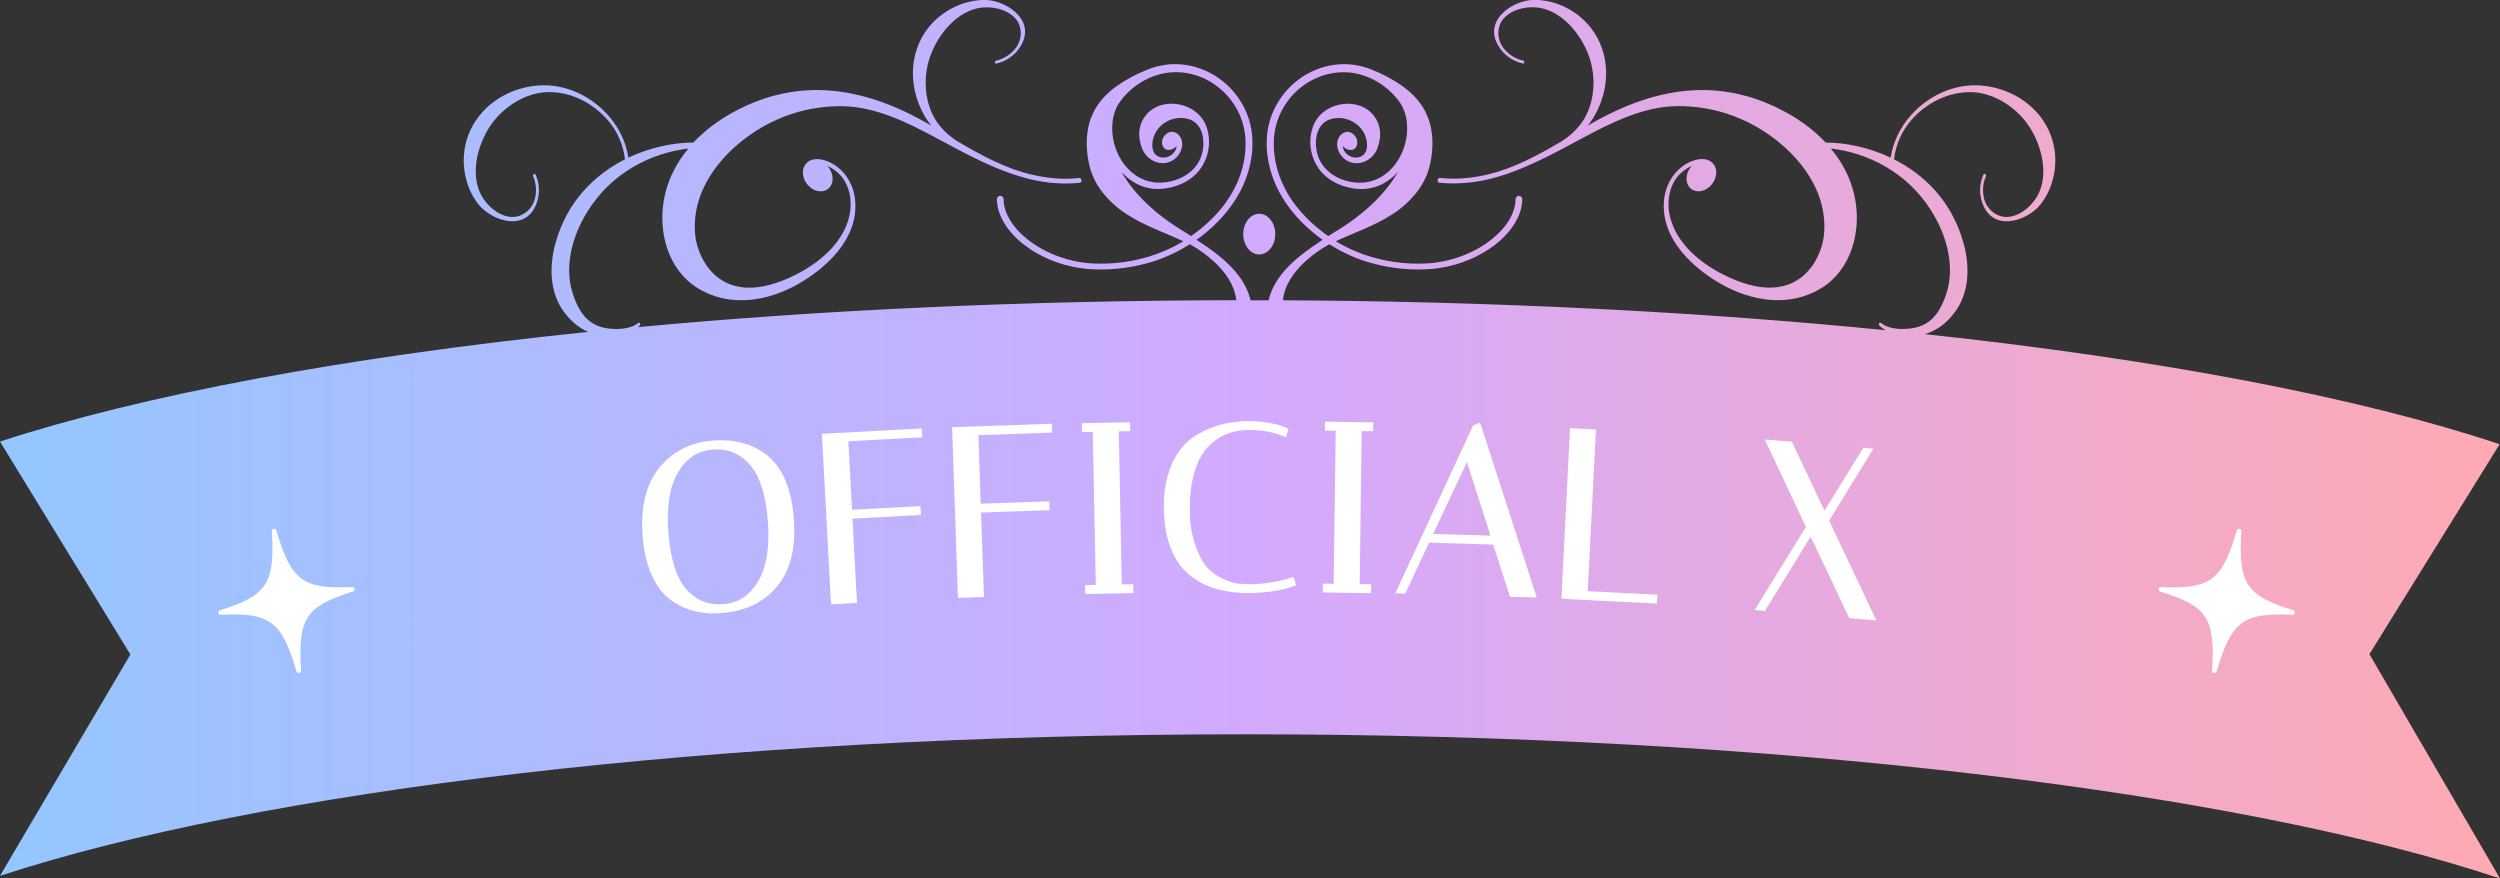
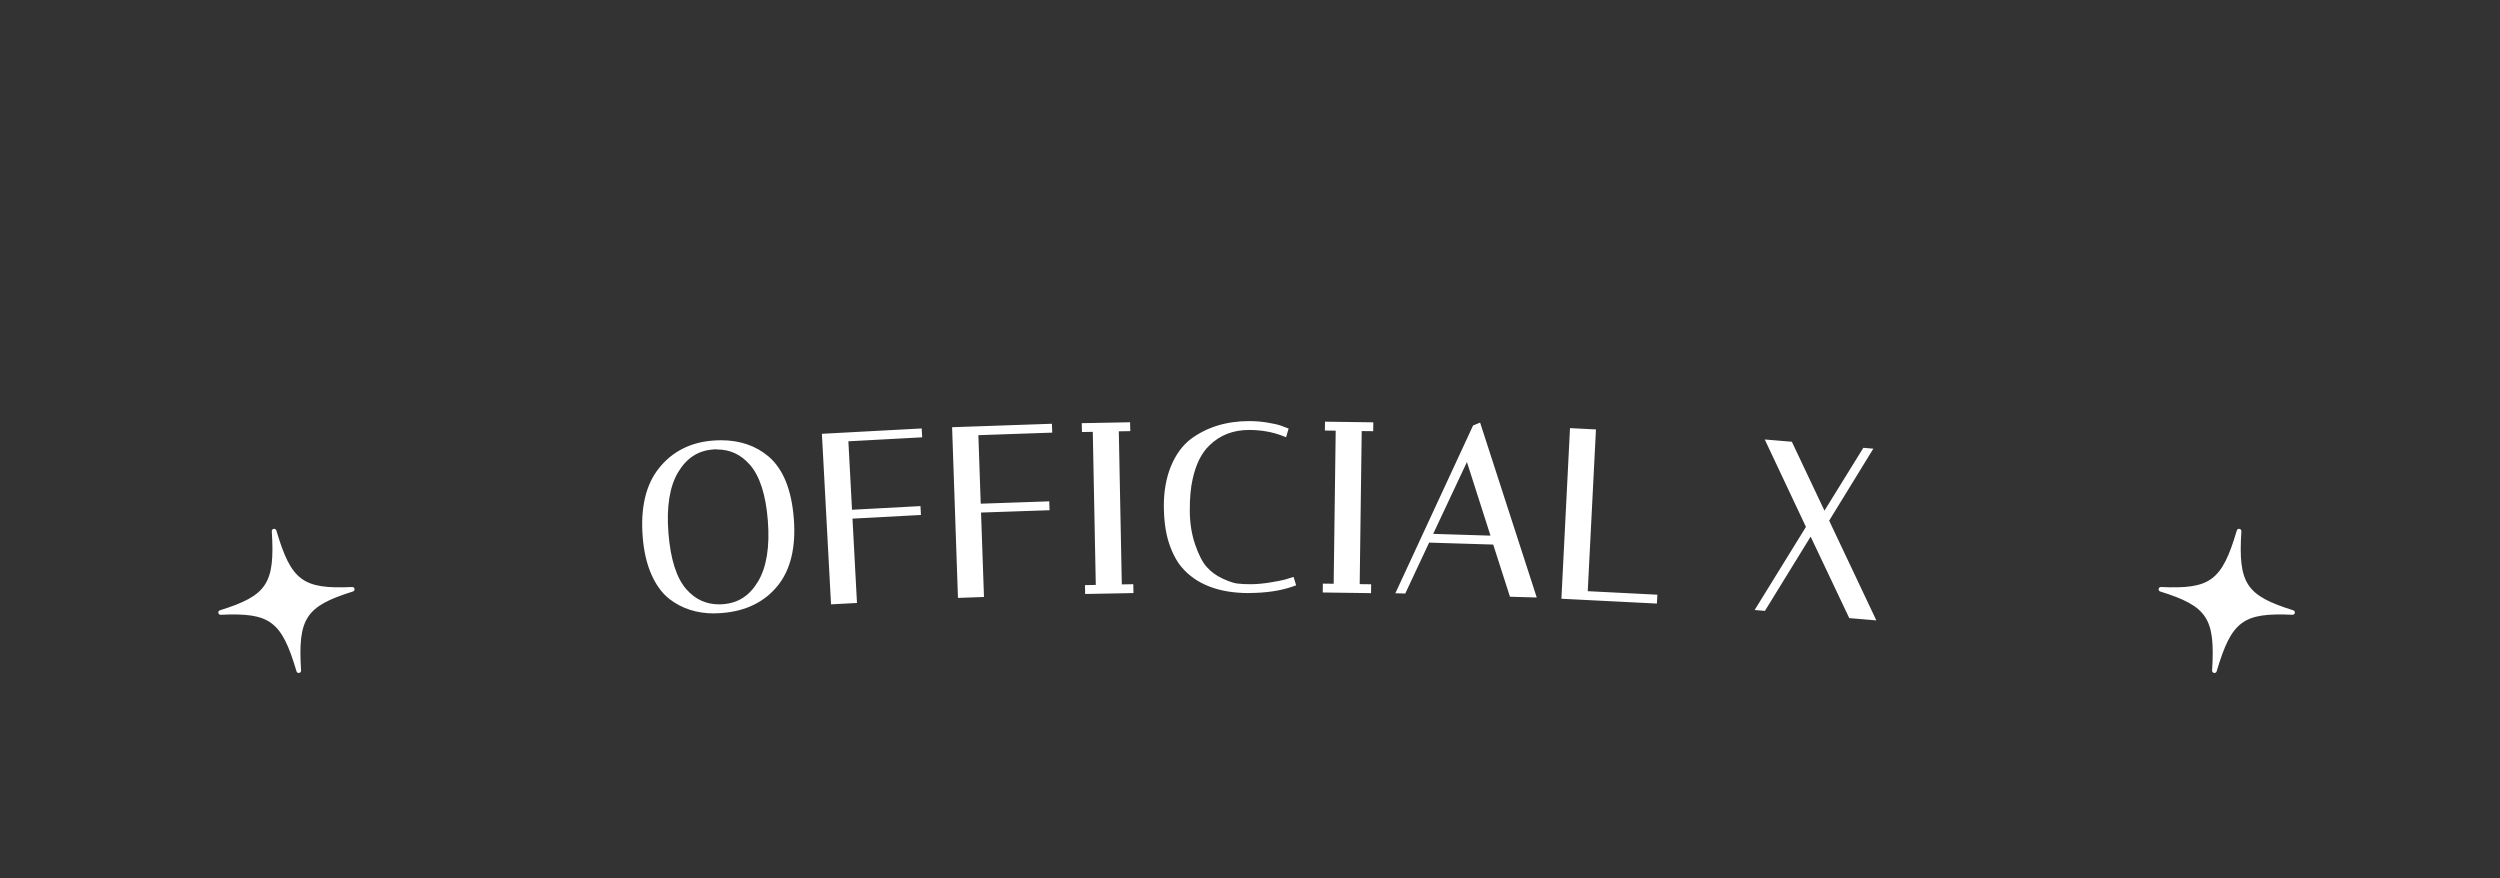
<svg xmlns="http://www.w3.org/2000/svg" id="_レイヤー_2" viewBox="0 0 383.47 134.75">
  <rect x="0" y="0" width="383.47" height="134.75" fill="#333333" stroke="none" />
  <defs>
    <style>.cls-1{fill:#fff;}.cls-2{fill:url(#_名称未設定グラデーション_72);}</style>
    <linearGradient id="_名称未設定グラデーション_72" x1="0" y1="67.38" x2="383.47" y2="67.38" gradientUnits="userSpaceOnUse">
      <stop offset="0" stop-color="#94c7ff" />
      <stop offset=".5" stop-color="#d2aaff" />
      <stop offset="1" stop-color="#ffaab3" />
    </linearGradient>
  </defs>
  <g id="_レイヤー_1-2">
-     <path class="cls-2" d="M152.93,30.49c0-.13,0-.06,0,0h0ZM233.52,30.53c0-.29,0,0,0,0h0ZM190.7,35.91c0,1.72,1.1,3.12,2.45,3.12s2.46-1.4,2.46-3.12-1.1-3.12-2.46-3.12-2.45,1.4-2.45,3.12ZM363.47,100.39l20,34.36c-39.68-13.27-110.99-22.12-192.36-22.12S39.91,121.3,0,134.34l20-33.95L0,67.73c21.93-7.16,53.16-13,90.2-16.82-1.37-.6-2.6-1.6-3.67-3.04-2.16-2.9-2.35-6.82-1.34-10.52,1.76-6.43,6-10.54,10.68-12.91-.28-2.32-1.25-4.44-2.68-6.05-2.34-2.69-5.84-4.43-9.43-4.25-3.28.16-6.83,2.34-8.82,5.57-2.11,3.43-2.84,8.08-.6,11.05,1,1.33,2.51,2.44,4.16,2.52,1.49.07,3.11-1.05,3.55-2.81.31-1.18.17-2.43-.28-3.44-.05-.11,0-.25.1-.32.1-.07.23-.04.28.07.5,1.09.68,2.45.34,3.79-1.38,5.32-7.04,3.36-9.1.78-2.29-2.89-3.07-7.4-1.26-11.35,2.05-4.36,6.36-6.56,10.34-6.88,4.23-.35,8.36,1.64,11.07,4.86,1.4,1.68,2.49,3.81,2.84,6.2,3.39-1.6,6.96-2.31,9.98-2.32,1.75-1.86,3.81-3.36,5.86-4.51,9.37-5.22,19.32-4.73,30.63,1.92-.28-.35-.56-.72-.8-1.11-2.12-3.39-2.93-8.16-.66-12.4C143.49,1.97,147.58-.1,151.26,0c3.3.1,8.25,3.47,4.81,7.76-.88,1.07-2.07,1.74-3.25,1.99-.12.02-.22-.06-.22-.18,0-.13.08-.25.2-.27,1.07-.24,2.16-.87,2.92-1.83,1.15-1.4,1.08-3.37.13-4.52-1.05-1.28-2.85-1.82-4.51-1.83-3.73-.03-7.01,3.34-8.5,7.08-1.4,3.52-1.03,7.67.8,10.4.84,1.25,1.96,2.27,3.23,3.08,3.66,2.16,7.4,4.18,11.37,5.1,2.41.57,4.86.8,7.29.52.17-.02.33.14.36.34.02.21-.1.39-.27.4-2.47.25-5.01.06-7.48-.52-5.11-1.22-9.83-3.84-14.58-6.39-4.6-2.47-9.37-4.79-14.43-4.84-5.05-.04-9.91,1.45-14.17,4.46-4.37,3.08-9.09,8.56-8.3,15.52.38,3.31,3.89,11.66,15.39,5.87,3.35-1.69,7.31-4.71,8.26-9.15.47-2.19,0-4.67-1.52-6.23-.45-.46-1.14-.98-1.88-1.32.73.81,1.02,1.95.63,2.84-.48,1.11-1.82,1.41-2.98.66-1.16-.75-1.72-2.25-1.23-3.36.03-.07.08-.13.11-.2,0-.01.02-.03.02-.04,0,0,0,0,0,0,.06-.09.12-.17.19-.25.71-.84,1.93-.78,2.87-.49,2.42.75,4.34,3.08,4.64,6.05.62,6.1-4.7,10.62-8.7,12.9-4.65,2.65-10.47,3.68-15.39.68-4.6-2.8-6.35-8.81-5.07-14.38.62-2.72,1.93-5.07,3.59-7.06-5.15.58-12.36,3.42-16.37,11.24-1.68,3.28-2.53,7.3-1.4,10.89,1.34,4.29,3.54,5.65,7.15,5.54.23-.02.46-.04.69-.07.79-.11,1.59-.33,2.22-.85.09-.07.21-.06.28.04.08.1.06.26-.03.36-.09.09-.19.16-.29.24,28.01-2.62,59.07-4.09,91.79-4.13-.26-2.36-1.68-4.31-3.38-5.9-1.1-.98-2.29-1.9-3.62-2.61-.04-.02-.09-.04-.14-.07-2.04,1.3-4.27,2.3-6.6,2.93-2.97.8-6.07,1.1-9.15.85-3.07-.29-6.1-1.3-8.7-3.02-1.29-.86-2.49-1.91-3.44-3.18-.94-1.26-1.67-2.81-1.69-4.47v-.02c0-.29.22-.52.51-.52.29,0,.52.22.52.51h0c0,1.41.61,2.75,1.46,3.91.86,1.16,1.96,2.15,3.18,2.97,2.44,1.64,5.32,2.63,8.25,2.93,5.07.41,10.34-.71,14.69-3.36-2.38-1.11-5.09-2.05-7.64-3.5-1.48-.84-2.91-1.88-4.09-3.21-1.21-1.3-2.2-2.92-2.66-4.79-.45-1.86-.6-3.89-.22-5.86.17-.98.55-1.93,1.01-2.79.48-.86,1.08-1.62,1.73-2.27.65-.65,1.35-1.2,2.06-1.66.33-.23.74-.49,1.06-.66.38-.2.71-.42,1.08-.61,1.46-.72,2.94-1.38,4.54-1.65,3.19-.56,6.54.39,9.03,2.35,2.52,1.94,4.22,4.9,4.6,8.05.36,3.14-.37,6.31-1.83,9.05-1.48,2.74-3.62,5.06-6.07,6.91-.19.15-.39.29-.59.42,1.18.77,2.35,1.57,3.45,2.47,2.28,1.81,4.18,4.06,4.85,6.82.92,0,1.84,0,2.75,0,.67-2.76,2.56-5.01,4.85-6.82,1.11-.9,2.27-1.7,3.45-2.47-.2-.14-.39-.28-.59-.42-2.45-1.85-4.6-4.17-6.07-6.91-1.46-2.74-2.2-5.9-1.83-9.05.38-3.14,2.08-6.1,4.6-8.05,2.5-1.96,5.84-2.91,9.03-2.35,1.6.27,3.08.92,4.54,1.65.37.19.7.4,1.08.61.32.17.73.43,1.06.66.71.47,1.41,1.02,2.06,1.66.65.65,1.24,1.41,1.73,2.27.45.86.84,1.81,1.01,2.79.39,1.97.23,4-.22,5.86-.46,1.87-1.44,3.49-2.66,4.79-1.18,1.34-2.61,2.37-4.09,3.21-2.55,1.45-5.26,2.39-7.64,3.5,4.35,2.65,9.62,3.77,14.69,3.36,2.93-.3,5.81-1.29,8.25-2.93,1.21-.82,2.32-1.81,3.18-2.97.85-1.16,1.45-2.5,1.46-3.9h0c0-.29.24-.52.52-.52.29,0,.51.24.51.52v.02c-.02,1.66-.75,3.21-1.69,4.47-.95,1.27-2.14,2.32-3.44,3.18-2.6,1.72-5.62,2.73-8.7,3.02-3.08.25-6.17-.05-9.15-.85-2.33-.63-4.57-1.63-6.6-2.93-.05.02-.09.04-.14.07-1.33.71-2.52,1.63-3.62,2.61-1.7,1.59-3.13,3.55-3.38,5.91,33.07.17,64.38,1.8,92.44,4.59-.33-.19-.65-.41-.94-.71-.09-.09-.1-.25-.03-.36.07-.1.19-.11.28-.04.76.63,1.77.82,2.71.91,3.73.16,5.98-1.17,7.35-5.54,1.12-3.59.28-7.61-1.4-10.89-4-7.82-11.21-10.66-16.37-11.24,1.66,1.98,2.96,4.33,3.59,7.06,1.28,5.57-.47,11.58-5.07,14.38-4.92,3-10.74,1.97-15.39-.68-4-2.28-9.32-6.8-8.7-12.9.3-2.96,2.22-5.3,4.64-6.05.94-.29,2.16-.35,2.87.49.07.08.13.16.19.25,0,0,0,0,0,0,0,.01.02.03.02.04.04.07.08.12.11.2.48,1.11-.07,2.62-1.23,3.36-1.16.75-2.5.45-2.98-.66-.39-.89-.1-2.03.63-2.84-.74.35-1.43.87-1.88,1.32-1.52,1.56-1.99,4.04-1.52,6.23.95,4.45,4.92,7.47,8.26,9.15,11.49,5.79,15.01-2.57,15.39-5.87.79-6.96-3.93-12.44-8.3-15.52-4.26-3.01-9.12-4.5-14.17-4.46-5.06.05-9.82,2.37-14.43,4.84-4.75,2.55-9.47,5.17-14.58,6.39-2.47.58-5.01.76-7.48.52-.17-.02-.29-.2-.27-.4.02-.21.18-.36.36-.34,2.42.27,4.88.05,7.29-.52,3.97-.92,7.71-2.94,11.37-5.1,1.26-.8,2.38-1.82,3.23-3.08,1.83-2.72,2.21-6.88.8-10.4-1.49-3.74-4.78-7.11-8.5-7.08-1.66,0-3.45.55-4.51,1.83-.95,1.15-1.02,3.12.13,4.52.76.96,1.85,1.59,2.92,1.83.12.02.21.14.2.27,0,.12-.1.21-.22.18-1.17-.25-2.37-.92-3.25-1.99-3.44-4.29,1.51-7.66,4.81-7.76,3.68-.11,7.77,1.96,9.85,5.77,2.27,4.25,1.46,9.01-.66,12.4-.24.39-.51.76-.8,1.11,11.31-6.65,21.26-7.14,30.63-1.92,2.05,1.14,4.11,2.65,5.86,4.51,3.02.01,6.6.72,9.98,2.32.36-2.39,1.44-4.52,2.84-6.2,2.71-3.22,6.85-5.21,11.07-4.86,3.98.33,8.29,2.53,10.34,6.88,1.82,3.94,1.03,8.46-1.26,11.35-2.05,2.59-7.72,4.54-9.1-.78-.34-1.34-.16-2.7.34-3.79.05-.11.18-.14.28-.07.1.07.15.21.1.32-.45,1.01-.59,2.25-.28,3.44.43,1.75,2.05,2.88,3.55,2.81,1.66-.08,3.17-1.2,4.16-2.52,2.25-2.97,1.51-7.62-.6-11.05-1.98-3.23-5.54-5.41-8.82-5.57-3.58-.17-7.08,1.57-9.43,4.25-1.43,1.61-2.4,3.72-2.68,6.05,4.69,2.36,8.92,6.48,10.68,12.91,1.01,3.7.82,7.62-1.34,10.52-1.31,1.77-2.88,2.88-4.63,3.38,36.31,3.89,66.83,9.75,88.18,16.89l-20,32.25ZM203.74,36.21c1.11-.7,2.23-1.36,3.28-2.1,1.23-.86,2.39-1.81,3.48-2.83,1.52-1.45,2.9-3.08,3.92-4.9-.62.69-1.35,1.29-2.17,1.74-1.2.66-2.59.96-3.94.86-2.22-.15-4.6-1.16-5.94-3-1.39-1.9-1.77-4.35-.97-6.57,1.5-4.2,8.26-4.92,10-.47.49,1.24.32,2.65-.15,3.87-.79,2.03-3.41,3.04-5.17,1.43-.78-.71-1.24-1.88-.83-2.91.26-.69,1.01-1.28,1.77-1.06.84.24,1.44,1.3,1.07,2.14-.42.93-1.6.66-2.12-.01.1,1.24,1.45,2.07,2.61,1.68,1.12-.38,1.23-1.59,1.03-2.59-.47-2.37-2.97-3.84-5.32-3.27-2.66.64-2.88,4.09-1.94,6.18,1.03,2.3,3.57,3.55,6,3.62,1.18.05,2.36-.24,3.39-.81,2.06-1.17,3.47-3.38,3.93-5.75.37-1.82.19-4.03-.86-5.61-1.59-2.35-4.2-4.1-6.99-4.61-2.81-.53-5.81.28-8.09,2.02-2.3,1.73-3.87,4.4-4.25,7.25-.37,2.86.28,5.86,1.63,8.45,1.35,2.61,3.41,4.83,5.76,6.62.28.22.57.43.86.64ZM182.71,36.21c.29-.21.58-.42.86-.64,2.36-1.79,4.41-4.01,5.76-6.62,1.35-2.58,2-5.59,1.63-8.45-.38-2.86-1.95-5.52-4.25-7.25-2.28-1.75-5.28-2.55-8.09-2.02-2.79.51-5.4,2.26-6.99,4.61-1.05,1.58-1.22,3.79-.86,5.61.46,2.37,1.87,4.58,3.93,5.75,1.03.57,2.21.86,3.39.81,2.44-.08,4.98-1.33,6-3.62.93-2.08.71-5.53-1.94-6.18-2.34-.57-4.84.9-5.32,3.27-.2,1-.1,2.21,1.03,2.59,1.16.39,2.51-.43,2.61-1.68-.52.67-1.7.94-2.12.01-.38-.83.22-1.89,1.07-2.14.76-.22,1.51.36,1.77,1.06.4,1.03-.06,2.19-.83,2.91-1.75,1.61-4.37.6-5.17-1.43-.47-1.22-.64-2.63-.15-3.87,1.74-4.45,8.5-3.72,10,.47.79,2.22.42,4.67-.97,6.57-1.34,1.83-3.71,2.85-5.94,3-1.35.11-2.74-.2-3.94-.86-.82-.45-1.55-1.05-2.17-1.74,1.02,1.81,2.4,3.45,3.92,4.9,1.08,1.03,2.25,1.97,3.48,2.83,1.05.74,2.17,1.4,3.28,2.1Z" />
    <path class="cls-1" d="M331.48,90.04c7.56.35,9.33-.94,11.62-8.67.12-.41.72-.3.7.12-.5,8.04.73,9.86,7.95,12.12.4.12.3.71-.12.69-7.56-.35-9.33.94-11.62,8.67-.12.41-.72.3-.7-.12.5-8.04-.73-9.86-7.95-12.12-.4-.12-.3-.71.12-.69ZM54.01,90.04c-7.56.35-9.33-.94-11.62-8.67-.12-.41-.72-.3-.7.12.5,8.04-.73,9.86-7.95,12.12-.4.12-.3.71.12.69,7.56-.35,9.33.94,11.62,8.67.12.41.72.3.7-.12-.5-8.04.73-9.86,7.95-12.12.4-.12.3-.71-.12-.69ZM109.52,94.09c-2.64,0-4.93-.74-6.81-2.19-1.14-.88-2.08-2.16-2.8-3.8-.71-1.62-1.16-3.56-1.33-5.78-.35-4.47.49-8.01,2.51-10.52,2.02-2.53,4.8-3.95,8.25-4.22.43-.03.85-.05,1.27-.05,2.88,0,5.33.84,7.28,2.49,2.22,1.89,3.53,5.09,3.87,9.51.35,4.42-.5,7.91-2.51,10.36-2.01,2.46-4.88,3.86-8.52,4.14-.41.03-.81.05-1.2.05ZM109.96,68.92c-.21,0-.42,0-.63.03-2.27.18-4,1.31-5.3,3.46-1.31,2.17-1.82,5.32-1.5,9.36.32,4.03,1.25,6.94,2.78,8.65,1.37,1.53,3,2.28,5,2.28h0c.21,0,.43,0,.65-.03,2.28-.18,4.02-1.31,5.31-3.47,1.31-2.18,1.82-5.32,1.51-9.32-.31-4-1.25-6.9-2.79-8.63-1.38-1.55-3.02-2.31-5.02-2.31ZM126.07,66.54l15.31-.82.07,1.36-11.32.61.56,10.5,10.5-.56.07,1.36-10.5.56.69,12.94-3.98.21-1.4-26.16ZM146.03,65.53l15.32-.53.05,1.36-11.33.39.36,10.51,10.51-.36.05,1.36-10.51.36.45,12.95-3.99.14-.9-26.18ZM166.43,89.75l1.65-.03-.46-23.48-1.66.03-.03-1.36,7.41-.14.03,1.36-1.76.03.46,23.48,1.76-.03.03,1.36-7.41.14-.03-1.36ZM191.55,90.97c-4.58,0-8.05-1.33-10.29-3.96-.81-.96-1.48-2.24-1.98-3.8-.5-1.55-.75-3.46-.76-5.66,0-2.22.36-4.24,1.08-6.01.73-1.79,1.76-3.2,3.04-4.19,2.46-1.82,5.45-2.75,8.9-2.76h0c1.02,0,1.97.08,2.89.23.95.16,1.65.32,2.14.5l1.09.42-.39,1.33-.51-.2c-1.55-.61-3.29-.92-5.17-.92-2.45,0-4.47.8-6.07,2.36-1.22,1.16-2.08,2.89-2.58,5.16-.3,1.31-.45,2.93-.44,4.83,0,1.88.28,3.64.82,5.22.53,1.57,1.14,2.74,1.8,3.47.66.74,1.48,1.33,2.42,1.76.96.44,1.72.7,2.26.76.56.07,1.24.1,2.03.1.91,0,1.86-.09,2.9-.25,1.05-.17,1.86-.32,2.4-.47l1.29-.4.39,1.29-.45.16c-1.87.67-4.14,1.01-6.75,1.02h-.07ZM202.89,90.88l.02-1.36,1.66.02.31-23.48-1.66-.02.02-1.36,7.41.1-.02,1.36-1.76-.02-.31,23.48,1.76.02-.02,1.36-7.41-.1ZM231.61,91.53l-2.57-8-9.83-.3-3.66,7.81-1.52-.04,11.92-25.73,1.08-.45,8.69,26.83-4.12-.12ZM228.62,82.15l-3.61-11.28-5.18,11.02,8.79.27ZM239.5,91.84l1.32-26.17,3.98.2-1.26,24.81,10.68.54-.07,1.36-14.66-.74ZM283.65,94.8l-5.92-12.49-7.01,11.39-1.58-.13,7.87-12.75-6.32-13.41,4.16.35,5,10.57,5.96-9.64,1.54.13-6.78,11.04,7.24,15.3-4.17-.35Z" />
  </g>
</svg>